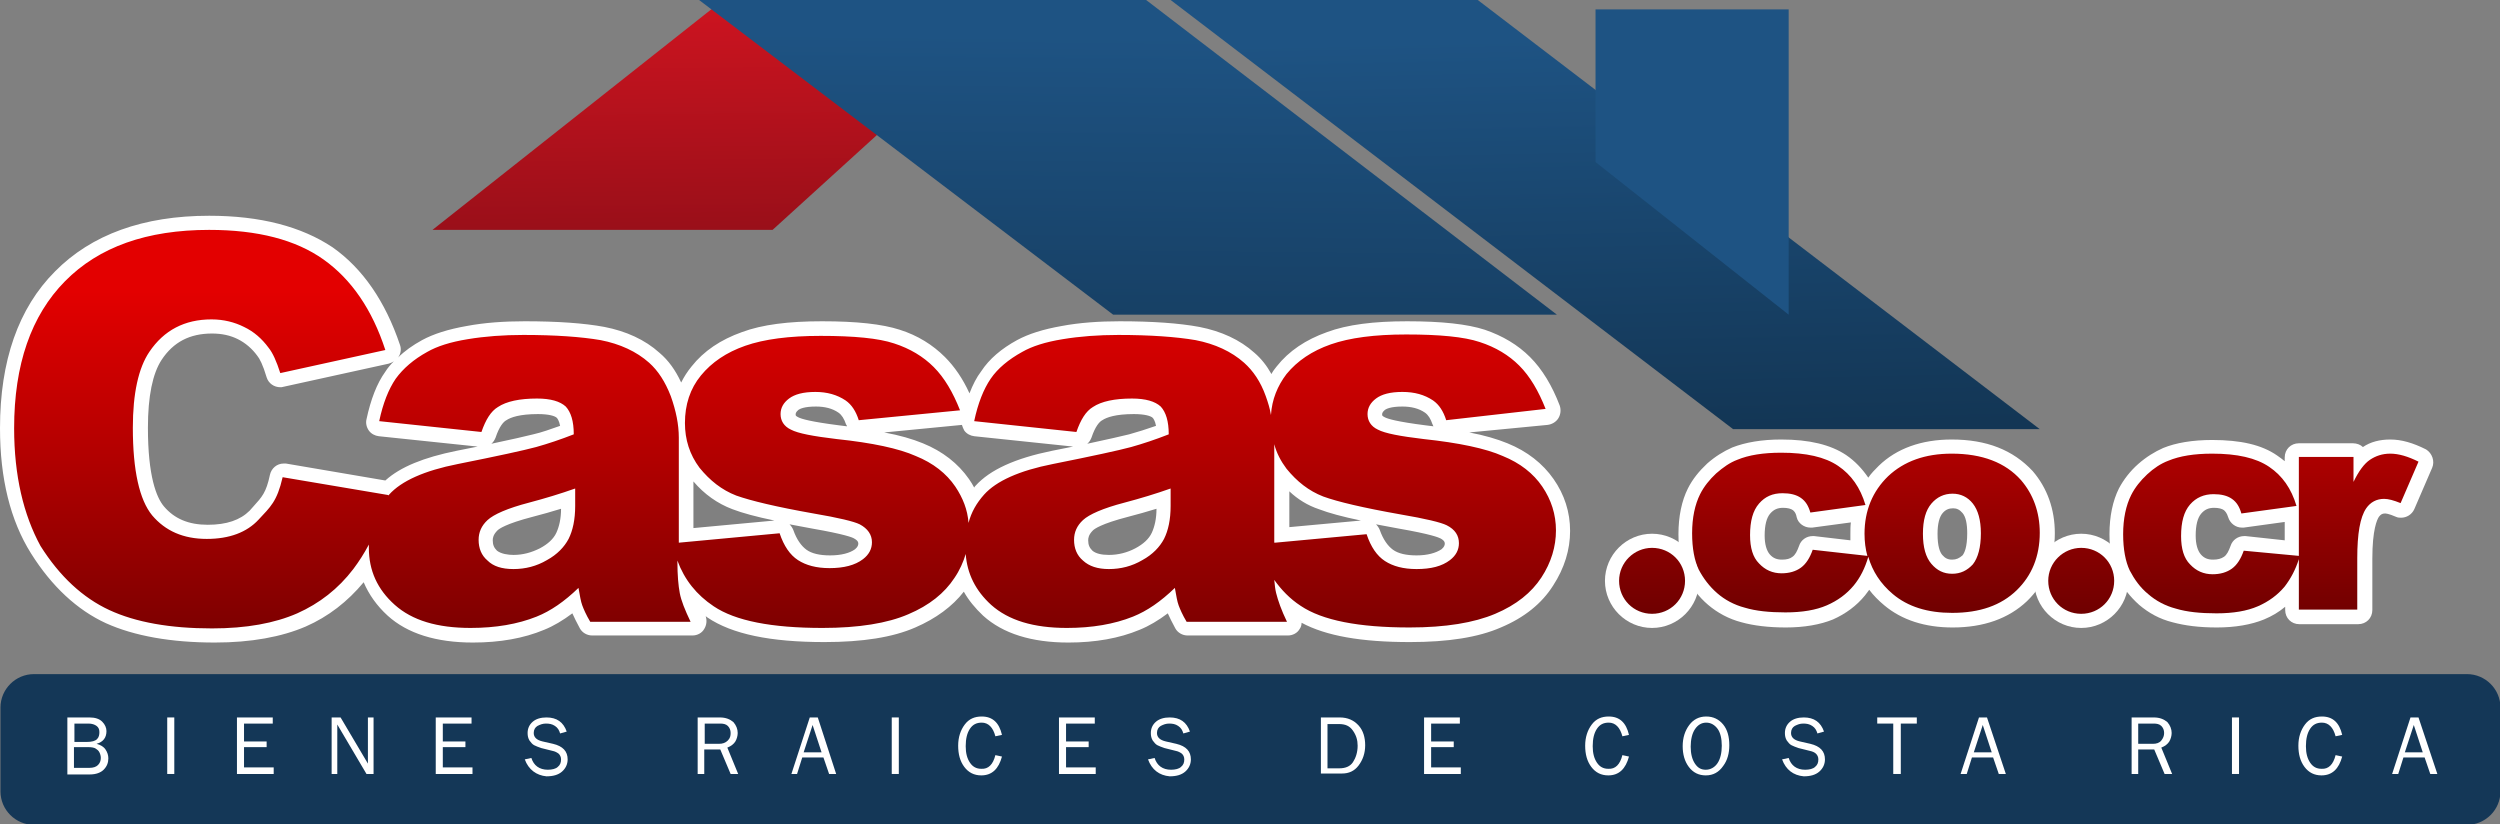
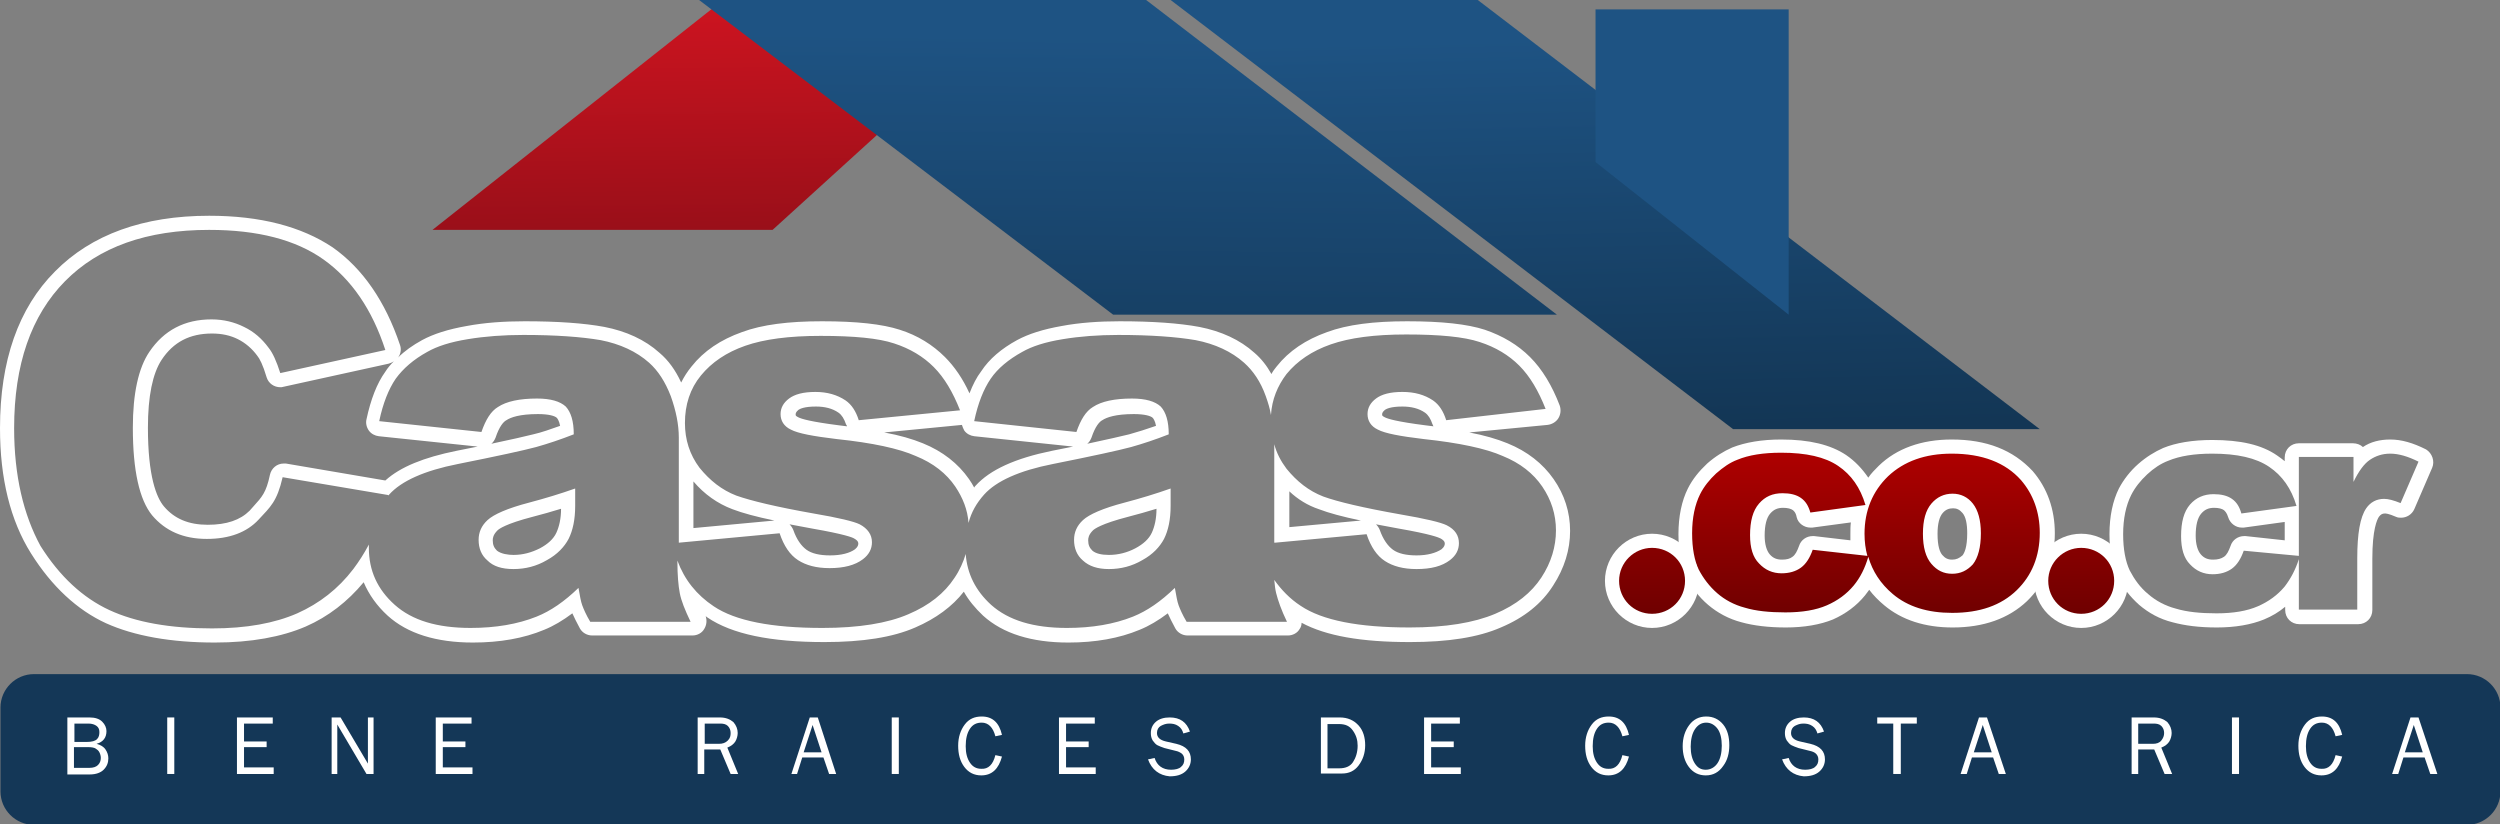
<svg xmlns="http://www.w3.org/2000/svg" version="1.1" id="Capa_1" x="0px" y="0px" viewBox="0 0 530.7 175" style="enable-background:new 0 0 530.7 175;" xml:space="preserve">
  <rect x="0" y="0" width="530.7" height="175" fill="#808080" stroke="none" />
  <style type="text/css">
	.st0{fill:#143757;}
	.st1{fill-rule:evenodd;clip-rule:evenodd;fill:url(#SVGID_1_);}
	.st2{fill:#FFFFFF;}
	.st3{fill-rule:evenodd;clip-rule:evenodd;fill:url(#SVGID_2_);}
	.st4{fill-rule:evenodd;clip-rule:evenodd;fill:url(#SVGID_3_);}
	.st5{fill-rule:evenodd;clip-rule:evenodd;fill:url(#SVGID_4_);}
	.st6{fill-rule:evenodd;clip-rule:evenodd;fill:#004997;}
	.st7{fill-rule:evenodd;clip-rule:evenodd;fill:url(#SVGID_5_);}
	.st8{fill:url(#SVGID_6_);}
	.st9{fill:url(#SVGID_7_);}
	.st10{fill:url(#SVGID_8_);}
	.st11{fill:#1E5383;}
</style>
  <title>casas.co.cr_logo</title>
  <path class="st0" d="M7.2,143.1h516.5c3.9,0,7.1,3.2,7.1,7.1V168c0,3.9-3.2,7.1-7.1,7.1H7.2c-3.9,0-7.1-3.2-7.1-7.1v-17.8  C0.1,146.3,3.3,143.1,7.2,143.1z" />
  <g>
    <linearGradient id="SVGID_1_" gradientUnits="userSpaceOnUse" x1="166.765" y1="61.813" x2="166.765" y2="142.964">
      <stop offset="0" style="stop-color:#E30000" />
      <stop offset="1" style="stop-color:#710000" />
    </linearGradient>
-     <path class="st1" d="M299.5,134.8c-11.2,0-19.1-1.6-23.9-4.9c-0.7-0.5-1.4-1-2-1.5c0.3,0.9,0.8,1.8,1.3,2.9c0.2,0.5,0.2,1-0.1,1.5   s-0.8,0.7-1.3,0.7h-21.3c-0.5,0-1-0.3-1.3-0.8c-0.9-1.6-1.5-2.8-1.8-3.7c-0.1-0.4-0.2-0.8-0.3-1.3c-2.4,2.1-4.9,3.6-7.3,4.6   c-4.2,1.7-9.1,2.6-14.6,2.6c-7.4,0-13.2-1.8-17.1-5.3c-2.3-2.1-3.9-4.4-4.9-7.1c-0.2,0.4-0.4,0.7-0.6,1.1   c-2.2,3.5-5.7,6.3-10.4,8.3c-4.6,2-10.9,3-18.7,3c-11.2,0-19.1-1.6-24-4.9c-1.9-1.3-3.6-2.8-4.9-4.5c0,0.1,0,0.1,0,0.2   c0.3,1.4,1.1,3.4,2.2,5.7c0.2,0.5,0.2,1-0.1,1.5s-0.8,0.7-1.3,0.7h-21.3c-0.5,0-1-0.3-1.3-0.8c-0.9-1.7-1.5-2.8-1.8-3.7   c-0.1-0.4-0.2-0.8-0.3-1.3c-2.4,2.1-4.9,3.6-7.3,4.6c-4.2,1.7-9.1,2.6-14.6,2.6c-7.4,0-13.2-1.8-17.1-5.3c-2.9-2.6-4.8-5.7-5.6-9.2   c-0.3,0.5-0.6,0.9-1,1.3c-3.4,4.3-7.6,7.7-12.5,9.9c-4.9,2.2-11.2,3.3-18.7,3.3c-9.1,0-16.6-1.3-22.4-4c-5.9-2.7-11-7.5-15.3-14.2   c-4.2-6.7-6.4-15.4-6.4-25.8c0-13.9,3.8-24.7,11.2-32.2c7.5-7.5,18.1-11.3,31.6-11.3c10.6,0,19,2.2,25.2,6.5   c6.2,4.3,10.8,11.1,13.7,20c0.1,0.4,0.1,0.8-0.1,1.2c-0.2,0.4-0.6,0.6-1,0.7l-22.3,4.9c-0.1,0-0.2,0-0.3,0c-0.6,0-1.2-0.4-1.4-1.1   c-0.7-2.3-1.5-4-2.2-5c-1.3-1.7-2.9-3.1-4.7-4c-1.8-0.9-3.9-1.4-6.2-1.4c-5.3,0-9.2,2-12,6.2c-2.1,3.1-3.2,8.3-3.2,15.2   c0,8.7,1.3,14.6,3.8,17.7c2.5,3,5.9,4.5,10.5,4.5c4.4,0,7.7-1.2,9.9-3.6c0.3-0.3,0.5-0.6,0.8-0.8c1.9-2.1,3-3.2,3.9-7.4   c0.2-0.7,0.8-1.2,1.5-1.2c0.1,0,0.2,0,0.3,0l21.8,3.7c3-2.9,7.9-5,14.9-6.4c8.5-1.7,14-2.9,16.5-3.6c2.1-0.6,4.5-1.4,6.9-2.3   c-0.1-1.8-0.5-3.1-1.2-3.8c-0.8-0.8-2.6-1.3-5-1.3c-3.4,0-5.9,0.5-7.5,1.6c-1.2,0.7-2.1,2.3-2.9,4.5c-0.2,0.6-0.8,1-1.4,1   c-0.1,0-0.1,0-0.2,0l-21.7-2.3c-0.4,0-0.8-0.3-1.1-0.6c-0.3-0.3-0.3-0.8-0.3-1.2c0.8-4,2.1-7.2,3.8-9.5c1.7-2.4,4.1-4.4,7.2-6.1   c2.2-1.2,5.2-2.2,9.1-2.8c3.7-0.6,7.7-1,12.1-1c6.9,0,12.5,0.4,16.7,1.2c4.4,0.8,8.1,2.5,11,5.1c2.1,1.8,3.8,4.4,5,7.7   c0.2,0.6,0.4,1.2,0.6,1.9c0.6-2.6,1.7-4.9,3.3-6.9c2.4-3,5.8-5.3,10-6.8c4.1-1.5,9.5-2.2,16.5-2.2c7.3,0,12.5,0.6,16.1,1.7   c3.6,1.1,6.6,3,9,5.4c2.4,2.4,4.4,5.7,5.9,9.7c0.2,0.4,0.1,0.9-0.1,1.3c-0.2,0.4-0.7,0.7-1.1,0.7l-21.5,2.1c0,0-0.1,0-0.1,0   c-0.7,0-1.2-0.4-1.4-1.1c-0.5-1.6-1.2-2.7-2.2-3.3c-1.5-1-3.4-1.5-5.6-1.5c-2.2,0-3.8,0.4-4.7,1.1c-0.8,0.6-1.2,1.3-1.2,2.1   c0,0.6,0.2,1.3,1.4,2c0.9,0.5,3.2,1.2,9.2,1.9c7.7,0.9,13.4,2.1,17.2,3.7c3.9,1.6,7,4,9.1,7.1c0.8,1.2,1.5,2.5,2,3.9   c0.5-0.8,1.1-1.6,1.7-2.3c2.9-3.2,7.9-5.5,15.4-7c8.5-1.7,14-2.9,16.5-3.6c2.2-0.6,4.5-1.4,6.9-2.3c-0.1-1.8-0.5-3.1-1.2-3.8   c-0.8-0.8-2.6-1.3-5-1.3c-3.4,0-5.9,0.5-7.5,1.6c-1.2,0.7-2.1,2.3-2.9,4.5c-0.2,0.6-0.8,1-1.4,1c-0.1,0-0.1,0-0.2,0L207,91.1   c-0.4,0-0.8-0.3-1.1-0.6c-0.3-0.3-0.3-0.8-0.3-1.2c0.8-4,2.1-7.2,3.8-9.5c1.7-2.4,4.1-4.4,7.2-6.1c2.2-1.2,5.2-2.2,9-2.8   c3.7-0.6,7.7-1,12.1-1c6.9,0,12.5,0.4,16.7,1.2c4.4,0.8,8.1,2.5,11,5.1c1.9,1.6,3.4,3.8,4.6,6.6c0.6-1.4,1.4-2.7,2.3-3.9   c2.4-3,5.8-5.3,10-6.8c4.1-1.5,9.5-2.2,16.5-2.2c7.3,0,12.5,0.6,16.1,1.7c3.6,1.2,6.6,3,9,5.4c2.4,2.4,4.4,5.7,5.9,9.7   c0.2,0.4,0.1,0.9-0.1,1.3c-0.2,0.4-0.7,0.7-1.1,0.7l-21.5,2.1c0,0-0.1,0-0.1,0c-0.7,0-1.2-0.4-1.4-1.1c-0.5-1.6-1.2-2.7-2.2-3.3   c-1.5-1-3.4-1.5-5.6-1.5c-2.2,0-3.8,0.4-4.7,1.1c-0.8,0.6-1.2,1.3-1.2,2.1c0,0.6,0.2,1.3,1.4,2c0.9,0.5,3.2,1.2,9.2,1.9   c7.7,0.9,13.4,2.1,17.2,3.7c3.9,1.6,7,4,9.1,7.1c2.1,3.1,3.2,6.5,3.2,10.2c0,3.7-1.1,7.3-3.3,10.8c-2.2,3.5-5.7,6.3-10.4,8.3   C313.7,133.8,307.3,134.8,299.5,134.8z M290.1,112c0.6,0,1.2,0.4,1.4,1c0.8,2.3,1.9,4,3.3,5c1.4,1,3.4,1.5,5.9,1.5   c2.7,0,4.8-0.6,6.2-1.6c0.9-0.7,1.4-1.5,1.4-2.5c0-0.7-0.2-1.7-1.8-2.5c-0.6-0.3-2.6-1-9.3-2.2c-7.9-1.4-13.5-2.7-16.7-3.9   c-3.3-1.2-6-3.4-8.3-6.3v13.1l17.8-1.6C290,112,290,112,290.1,112z M165.6,112c0.6,0,1.2,0.4,1.4,1c0.8,2.3,1.9,4,3.3,5   c1.4,1,3.4,1.5,5.9,1.5c2.7,0,4.8-0.6,6.2-1.6c0.9-0.7,1.4-1.5,1.4-2.5c0-0.7-0.2-1.6-1.8-2.5c-0.6-0.3-2.6-1-9.3-2.2   c-7.9-1.4-13.5-2.7-16.7-3.9c-3.3-1.3-6.2-3.4-8.4-6.5c-0.7-1-1.4-2-1.9-3.1v16.6l19.8-1.8C165.5,112,165.6,112,165.6,112z    M247,105.9c-2.6,0.9-5.2,1.7-7.9,2.3c-5.4,1.4-7.4,2.6-8.1,3.3c-1,1-1.5,2-1.5,3.2c0,1.4,0.4,2.5,1.4,3.3c1,0.9,2.5,1.3,4.5,1.3   c2.3,0,4.4-0.6,6.3-1.7c1.9-1.1,3.3-2.4,4-3.9c0.8-1.6,1.2-3.7,1.2-6.3V105.9z M120.5,105.9c-2.6,0.9-5.2,1.7-7.9,2.3   c-5.4,1.4-7.4,2.6-8.1,3.3c-1,1-1.5,2-1.5,3.2c0,1.4,0.4,2.5,1.4,3.3c1,0.9,2.5,1.3,4.5,1.3c2.3,0,4.4-0.5,6.3-1.7   c1.9-1.1,3.3-2.4,4-3.9c0.8-1.6,1.2-3.7,1.2-6.3V105.9z" />
    <path class="st2" d="M44.4,48.8c10.3,0,18.4,2.1,24.3,6.3c5.9,4.2,10.3,10.6,13.1,19.2l-22.3,4.9c-0.8-2.5-1.6-4.3-2.5-5.4   c-1.4-1.9-3.1-3.4-5.2-4.4c-2-1-4.3-1.6-6.9-1.6c-5.7,0-10.1,2.3-13.2,6.9c-2.3,3.4-3.5,8.8-3.5,16.1c0,9.1,1.4,15.3,4.1,18.6   c2.8,3.3,6.6,5,11.6,5c4.8,0,8.5-1.4,11-4.1c2.5-2.7,3.9-3.8,5.1-9l22.5,3.8c0,0.1,0,0.2-0.1,0.2c0.1-0.1,0.1-0.2,0.2-0.3   c2.6-2.9,7.5-5.1,14.6-6.5c8.5-1.7,14-2.9,16.6-3.6c2.5-0.7,5.2-1.6,8-2.7c0-2.8-0.6-4.7-1.7-5.9c-1.2-1.1-3.2-1.7-6.1-1.7   c-3.7,0-6.5,0.6-8.3,1.8c-1.5,0.9-2.6,2.7-3.5,5.3l-21.7-2.3c0.8-3.8,2-6.8,3.5-9c1.6-2.2,3.8-4.1,6.7-5.7c2.1-1.2,4.9-2.1,8.6-2.7   c3.6-0.6,7.6-0.9,11.8-0.9c6.8,0,12.3,0.4,16.4,1.1c4.1,0.8,7.6,2.4,10.3,4.8c1.9,1.7,3.4,4,4.6,7.1c1.1,3.1,1.7,6,1.7,8.8v22.3   l21.4-2c0.9,2.7,2.2,4.6,3.9,5.7c1.7,1.1,3.9,1.7,6.7,1.7c3,0,5.4-0.6,7.1-1.9c1.3-1,1.9-2.2,1.9-3.6c0-1.6-0.9-2.9-2.6-3.8   c-1.2-0.6-4.5-1.4-9.8-2.3c-7.9-1.4-13.3-2.7-16.4-3.8c-3.1-1.2-5.6-3.2-7.8-5.9c-2.1-2.8-3.1-6-3.1-9.5c0-3.9,1.1-7.3,3.4-10.1   c2.3-2.8,5.4-4.9,9.4-6.3c4-1.4,9.3-2.1,16-2.1c7.1,0,12.3,0.5,15.6,1.6c3.4,1.1,6.2,2.8,8.4,5c2.3,2.3,4.1,5.4,5.6,9.2l-21.5,2.1   c-0.6-1.9-1.5-3.3-2.8-4.2c-1.8-1.2-3.9-1.8-6.4-1.8c-2.6,0-4.4,0.5-5.6,1.4c-1.2,0.9-1.8,2-1.8,3.3c0,1.4,0.7,2.6,2.2,3.3   c1.5,0.8,4.7,1.4,9.7,2c7.6,0.8,13.2,2,16.8,3.6c3.7,1.5,6.5,3.7,8.4,6.5c1.6,2.4,2.6,4.9,2.8,7.7c0.6-2.3,1.7-4.2,3.3-6   c2.6-2.9,7.5-5.1,14.6-6.5c8.5-1.7,14-2.9,16.6-3.6c2.5-0.7,5.2-1.6,8-2.7c0-2.8-0.6-4.7-1.7-5.9c-1.2-1.1-3.2-1.7-6.1-1.7   c-3.7,0-6.5,0.6-8.3,1.8c-1.5,0.9-2.6,2.7-3.5,5.3l-21.7-2.3c0.8-3.8,2-6.8,3.5-9c1.5-2.2,3.8-4.1,6.7-5.7c2.1-1.2,4.9-2.1,8.6-2.7   c3.6-0.6,7.6-0.9,11.8-0.9c6.8,0,12.3,0.4,16.4,1.1c4.1,0.8,7.6,2.4,10.3,4.8c1.9,1.7,3.5,4,4.6,7.1c0.5,1.4,0.9,2.7,1.1,4   c0.2-3.3,1.4-6.2,3.3-8.7c2.3-2.8,5.4-4.9,9.4-6.3c4-1.4,9.3-2.1,16-2.1c7.1,0,12.3,0.5,15.6,1.6c3.4,1.1,6.2,2.8,8.4,5   c2.3,2.3,4.1,5.4,5.6,9.2L307,89.2c-0.6-1.9-1.5-3.3-2.8-4.2c-1.8-1.2-3.9-1.8-6.5-1.8c-2.6,0-4.4,0.5-5.6,1.4   c-1.2,0.9-1.8,2-1.8,3.3c0,1.4,0.7,2.6,2.2,3.3c1.5,0.8,4.7,1.4,9.7,2c7.5,0.8,13.2,2,16.8,3.6c3.7,1.5,6.5,3.7,8.4,6.5   c1.9,2.8,2.9,5.9,2.9,9.3c0,3.4-1,6.8-3.1,10c-2.1,3.2-5.3,5.8-9.8,7.7c-4.5,1.9-10.5,2.9-18.2,2.9c-10.8,0-18.5-1.5-23.1-4.6   c-2.3-1.5-4.1-3.4-5.6-5.5c0.1,1.1,0.2,2,0.4,2.8c0.4,1.6,1.1,3.6,2.3,6.1h-21.3c-0.9-1.5-1.4-2.7-1.7-3.5c-0.3-0.8-0.5-2-0.8-3.7   c-3,2.9-5.9,4.9-8.9,6.1c-4,1.6-8.7,2.4-14,2.4c-7.1,0-12.4-1.6-16.1-4.9c-3.3-3-5.1-6.6-5.4-10.8c-0.5,1.7-1.3,3.5-2.4,5.1   c-2.1,3.2-5.3,5.8-9.8,7.7c-4.4,1.9-10.5,2.9-18.2,2.9c-10.8,0-18.5-1.5-23.1-4.6c-3.6-2.4-6.2-5.6-7.7-9.7v0.3   c0,2.8,0.2,5,0.5,6.6c0.3,1.6,1.1,3.6,2.3,6.1h-21.3c-0.9-1.5-1.4-2.7-1.7-3.5c-0.3-0.8-0.5-2-0.8-3.7c-3,2.9-5.9,4.9-8.9,6.1   c-4,1.6-8.7,2.4-14,2.4c-7.1,0-12.4-1.6-16.1-4.9c-3.7-3.3-5.5-7.3-5.5-12.1c0-0.2,0-0.5,0-0.7c-1,1.9-2.1,3.6-3.3,5.2   c-3.2,4.2-7.2,7.3-11.9,9.4c-4.8,2.1-10.8,3.2-18.1,3.2c-8.9,0-16.2-1.3-21.8-3.9c-5.6-2.6-10.5-7.1-14.6-13.6   C5,109.3,3,101,3,90.9C3,77.4,6.6,67,13.8,59.7C21,52.4,31.2,48.8,44.4,48.8 M270.7,115.2l19.4-1.8c0.9,2.7,2.2,4.6,3.9,5.7   c1.7,1.1,3.9,1.7,6.7,1.7c3.1,0,5.4-0.6,7.1-1.9c1.3-1,1.9-2.2,1.9-3.6c0-1.6-0.8-2.9-2.6-3.8c-1.2-0.6-4.5-1.4-9.8-2.3   c-7.9-1.4-13.4-2.7-16.4-3.8c-3.1-1.2-5.6-3.2-7.8-5.9c-1.2-1.6-2.1-3.3-2.6-5.2V115.2 M235.4,120.8c2.5,0,4.9-0.6,7.1-1.9   c2.2-1.2,3.7-2.8,4.6-4.5c0.9-1.8,1.4-4.1,1.4-7v-3.7c-3.1,1.1-6.4,2.1-9.8,3c-4.6,1.2-7.5,2.5-8.8,3.7c-1.3,1.2-1.9,2.6-1.9,4.2   c0,1.8,0.6,3.3,1.9,4.4C231.2,120.2,233,120.8,235.4,120.8 M109,120.8c2.5,0,4.9-0.6,7.1-1.9c2.2-1.2,3.7-2.8,4.6-4.5   c0.9-1.8,1.4-4.1,1.4-7v-3.7c-3.1,1.1-6.4,2.1-9.8,3c-4.6,1.2-7.5,2.5-8.8,3.7c-1.3,1.2-1.9,2.6-1.9,4.2c0,1.8,0.6,3.3,1.9,4.4   C104.7,120.2,106.5,120.8,109,120.8 M44.4,45.8c-14,0-25,4-32.7,11.8C3.9,65.4,0,76.6,0,90.9c0,10.7,2.2,19.6,6.6,26.6   c4.4,7,9.8,12,15.9,14.8c6,2.7,13.8,4.1,23.1,4.1c7.7,0,14.2-1.2,19.3-3.4c4.8-2.1,8.9-5.3,12.3-9.4c1.1,2.6,2.8,5,5.1,7.1   c4.2,3.8,10.3,5.7,18.1,5.7c5.7,0,10.8-0.9,15.1-2.7c2-0.8,4-2,6-3.5c0.4,0.9,0.9,1.9,1.6,3.2c0.5,0.9,1.5,1.5,2.6,1.5h21.3   c1,0,2-0.5,2.5-1.4c0.5-0.8,0.6-1.8,0.3-2.7c0.1,0.1,0.3,0.2,0.4,0.3c5.2,3.5,13.3,5.2,24.8,5.2c8.1,0,14.5-1,19.3-3.1   c4.4-1.9,7.9-4.5,10.3-7.6c1,1.8,2.4,3.5,4.1,5.1c4.2,3.8,10.3,5.7,18.1,5.7c5.7,0,10.8-0.9,15.1-2.7c2-0.8,4-2,6-3.5   c0.4,0.9,0.9,1.9,1.6,3.2c0.5,0.9,1.5,1.5,2.6,1.5h21.3c1,0,2-0.5,2.5-1.4c0.3-0.4,0.4-0.9,0.4-1.3c5.2,2.8,12.7,4.1,23,4.1   c8.1,0,14.5-1,19.3-3.1c5-2.1,8.7-5.1,11.1-8.9c2.4-3.7,3.6-7.6,3.6-11.6c0-4-1.2-7.7-3.5-11c-2.3-3.3-5.6-5.9-9.8-7.6   c-2.2-0.9-4.9-1.7-8.1-2.3l16.6-1.6c0.9-0.1,1.8-0.6,2.3-1.4c0.5-0.8,0.6-1.8,0.3-2.7c-1.6-4.2-3.7-7.7-6.3-10.3   c-2.6-2.6-5.8-4.5-9.6-5.8c-3.7-1.2-9.1-1.8-16.5-1.8c-7.1,0-12.7,0.7-17,2.3c-4.5,1.6-8.1,4-10.7,7.3c-0.4,0.5-0.8,1-1.1,1.6   c-1-1.8-2.2-3.3-3.6-4.5c-3.1-2.8-7.1-4.6-11.7-5.5c-4.3-0.8-10-1.2-16.9-1.2c-4.4,0-8.6,0.3-12.3,1c-4,0.7-7.1,1.7-9.5,3   c-3.3,1.8-5.9,4-7.6,6.6c-1,1.3-1.8,2.9-2.5,4.7c-1.4-3.1-3.2-5.7-5.2-7.7c-2.6-2.6-5.8-4.6-9.6-5.8c-3.7-1.2-9.1-1.8-16.5-1.8   c-7.1,0-12.7,0.7-17,2.3c-4.5,1.6-8.1,4-10.7,7.3c-0.9,1.1-1.6,2.2-2.2,3.4c-1.2-2.6-2.7-4.7-4.6-6.3c-3.1-2.8-7.1-4.6-11.7-5.5   c-4.3-0.8-10-1.2-16.9-1.2c-4.4,0-8.6,0.3-12.3,1c-4,0.7-7.1,1.7-9.5,3c-2,1.1-3.7,2.3-5.1,3.7c0.1-0.1,0.1-0.2,0.2-0.3   c0.4-0.7,0.5-1.6,0.2-2.4c-3.1-9.2-7.9-16.2-14.3-20.7C64,48.1,55.3,45.8,44.4,45.8L44.4,45.8z M44.1,111.4c-4.1,0-7.1-1.3-9.3-3.9   c-1.6-1.9-3.4-6.4-3.4-16.7c0-6.7,1-11.5,2.9-14.4c2.5-3.8,6-5.6,10.7-5.6c2.1,0,3.9,0.4,5.5,1.2c1.6,0.8,3,2,4.1,3.5   c0.5,0.6,1.2,1.9,2,4.6c0.4,1.3,1.6,2.1,2.9,2.1c0.2,0,0.4,0,0.7-0.1l22.3-4.9c0.4-0.1,0.8-0.3,1.1-0.5c-0.7,0.7-1.3,1.4-1.8,2.2   c-1.8,2.5-3.1,5.9-4,10.1c-0.2,0.8,0,1.7,0.5,2.4c0.5,0.7,1.3,1.1,2.1,1.2l21,2.2c-1.4,0.3-2.9,0.6-4.5,0.9   c-6.9,1.4-11.9,3.4-15.1,6.3l-21.1-3.6c-0.2,0-0.3,0-0.5,0c-1.4,0-2.6,1-2.9,2.4c-0.8,3.8-1.7,4.7-3.5,6.7   c-0.3,0.3-0.5,0.6-0.8,0.9C51,110.4,48.1,111.4,44.1,111.4L44.1,111.4z M304.3,90.5c-0.5-0.1-1.1-0.1-1.6-0.2   c-6.3-0.8-8.1-1.4-8.7-1.7c-0.6-0.3-0.6-0.4-0.6-0.6c0-0.2,0-0.5,0.6-1c0.3-0.2,1.2-0.7,3.7-0.7c1.9,0,3.5,0.4,4.8,1.3   c0.7,0.5,1.2,1.3,1.6,2.5C304.2,90.2,304.2,90.4,304.3,90.5L304.3,90.5z M179.8,90.5c-0.5-0.1-1.1-0.1-1.6-0.2   c-6.3-0.8-8.1-1.4-8.7-1.7c-0.6-0.3-0.6-0.4-0.6-0.6c0-0.2,0-0.5,0.6-1c0.3-0.2,1.2-0.7,3.7-0.7c1.9,0,3.5,0.4,4.8,1.3   c0.7,0.5,1.2,1.3,1.6,2.5C179.7,90.2,179.8,90.4,179.8,90.5L179.8,90.5z M230.8,94.2c0.4-0.3,0.7-0.8,0.9-1.3   c0.8-2.4,1.7-3.4,2.3-3.7c0.9-0.6,2.8-1.3,6.7-1.3c2.3,0,3.6,0.4,4,0.8c0.1,0.1,0.5,0.6,0.7,1.7c-2,0.7-3.9,1.3-5.7,1.8   C238,92.6,235.1,93.3,230.8,94.2L230.8,94.2z M104.3,94.2c0.4-0.3,0.7-0.8,0.9-1.3c0.8-2.4,1.7-3.4,2.3-3.7   c0.9-0.6,2.8-1.3,6.7-1.3c2.3,0,3.6,0.4,4,0.8c0.1,0.1,0.5,0.6,0.7,1.7c-2,0.7-3.9,1.4-5.7,1.8C111.6,92.6,108.6,93.3,104.3,94.2   L104.3,94.2z M187.7,91.8l16.5-1.6c0.1,0.4,0.3,0.8,0.5,1.2c0.5,0.7,1.3,1.1,2.1,1.2l21,2.2c-1.4,0.3-2.9,0.6-4.5,0.9   c-7.8,1.6-13.1,4-16.2,7.4c-0.1,0.1-0.2,0.2-0.3,0.4c-0.3-0.6-0.7-1.2-1.1-1.8c-2.3-3.3-5.6-5.9-9.8-7.6   C193.7,93.2,191,92.4,187.7,91.8L187.7,91.8z M147.2,112.1v-9.9c2.3,2.7,5.1,4.7,8.3,5.9c2.1,0.8,5,1.6,8.9,2.4L147.2,112.1   L147.2,112.1z M273.7,111.9v-7.6c1.8,1.7,3.9,3,6.3,3.8c2.1,0.8,5,1.6,8.9,2.4L273.7,111.9L273.7,111.9z M235.4,117.8   c-1.6,0-2.8-0.3-3.5-0.9c-0.6-0.6-0.9-1.2-0.9-2.2c0-0.5,0.1-1.2,1-2.1c0.3-0.3,1.7-1.4,7.5-2.9c2-0.5,4-1.1,6-1.7   c0,2.1-0.4,3.8-1,5.1c-0.6,1.3-1.8,2.4-3.5,3.3C239.3,117.3,237.4,117.8,235.4,117.8L235.4,117.8z M109,117.8   c-1.1,0-2.6-0.2-3.5-0.9c-0.6-0.6-0.9-1.2-0.9-2.2c0-0.5,0.1-1.2,1-2.1c0.3-0.3,1.7-1.4,7.5-2.9c2-0.5,4-1.1,6-1.7   c0,2.1-0.4,3.8-1,5.1c-0.6,1.3-1.8,2.4-3.5,3.3C112.8,117.3,111,117.8,109,117.8L109,117.8z M300.7,117.9c-2.2,0-3.9-0.4-5-1.2   c-1.1-0.8-2.1-2.2-2.8-4.2c-0.2-0.5-0.5-0.9-0.8-1.2c1.5,0.3,3.1,0.6,4.8,0.9c6.9,1.2,8.5,1.9,8.9,2.1c0.9,0.5,0.9,0.9,0.9,1.1   c0,0.3-0.1,0.7-0.7,1.2c0,0,0,0,0,0C304.8,117.4,303,117.9,300.7,117.9L300.7,117.9z M176.2,117.9c-2.2,0-3.9-0.4-5-1.2   c-1.1-0.8-2.1-2.2-2.8-4.2c-0.2-0.5-0.5-0.9-0.8-1.2c1.5,0.3,3.1,0.6,4.8,0.9c6.9,1.2,8.6,1.9,8.9,2.1c0.9,0.5,0.9,0.9,0.9,1.1   c0,0.3-0.1,0.7-0.7,1.2c0,0,0,0,0,0C180.4,117.4,178.6,117.9,176.2,117.9L176.2,117.9z" />
  </g>
  <g>
    <linearGradient id="SVGID_2_" gradientUnits="userSpaceOnUse" x1="396.108" y1="67.077" x2="396.108" y2="129.676">
      <stop offset="0" style="stop-color:#E30000" />
      <stop offset="1" style="stop-color:#710000" />
    </linearGradient>
    <path class="st3" d="M414.4,131.6c-5.5,0-10.1-1.4-13.5-4.3c-1.8-1.5-3.2-3.1-4.2-5c-0.6,1.1-1.2,2.1-2,3.1c-1.6,2-3.7,3.5-6.2,4.6   c-2.5,1.1-5.7,1.6-9.4,1.6c-3.6,0-6.6-0.3-9-1c-2.5-0.7-4.7-1.8-6.5-3.4c-1.8-1.6-3.2-3.4-4.2-5.5c-1-2.1-1.6-4.9-1.6-8.3   c0-3.6,0.6-6.6,1.9-9c0.9-1.8,2.2-3.4,3.7-4.8c1.6-1.4,3.2-2.5,4.9-3.1c2.6-1.1,5.9-1.6,9.9-1.6c5.6,0,9.9,1,12.9,3.1   c2.4,1.6,4.2,3.8,5.5,6.5c0.9-1.6,2-3.1,3.3-4.4c3.6-3.5,8.5-5.2,14.5-5.2c6.9,0,12.2,2.1,15.8,6.1c2.9,3.3,4.4,7.4,4.4,12.2   c0,5.4-1.8,9.9-5.4,13.3C425.5,129.9,420.5,131.6,414.4,131.6z M414.5,106.3c-1.4,0-2.4,0.5-3.3,1.6c-0.9,1.1-1.4,2.9-1.4,5.4   c0,2.5,0.5,4.3,1.4,5.5c0.9,1,1.9,1.5,3.2,1.5c1.3,0,2.4-0.5,3.2-1.5c0.9-1.1,1.4-3,1.4-5.6c0-2.4-0.5-4.2-1.4-5.3   C416.7,106.8,415.8,106.3,414.5,106.3z M378.5,106.3c-1.6,0-2.9,0.6-3.9,1.7c-1,1.2-1.5,3.1-1.5,5.7c0,2.3,0.5,4,1.5,5   c1,1.1,2.2,1.6,3.7,1.6c1.3,0,2.3-0.3,3.2-0.9c0.8-0.6,1.5-1.7,1.9-3.1c0.2-0.6,0.8-1,1.4-1c0.1,0,0.1,0,0.2,0l9.6,1.1   c-0.1-1-0.2-2-0.2-3c0-1.5,0.1-2.9,0.4-4.2l-10.2,1.4c-0.1,0-0.1,0-0.2,0c-0.7,0-1.3-0.5-1.5-1.1c-0.3-1-0.7-1.8-1.4-2.3   C380.8,106.5,379.8,106.3,378.5,106.3z" />
    <path class="st2" d="M414.3,96.3c6.5,0,11.4,1.9,14.7,5.6c2.6,3,4,6.8,4,11.2c0,5-1.7,9.1-4.9,12.2c-3.3,3.2-7.8,4.8-13.7,4.8   c-5.2,0-9.4-1.3-12.6-4c-2.6-2.2-4.3-4.8-5.2-7.9c-0.7,2.4-1.7,4.4-3.1,6.1c-1.5,1.8-3.4,3.2-5.7,4.2c-2.3,1-5.2,1.5-8.8,1.5   c-3.4,0-6.3-0.3-8.6-1c-2.3-0.6-4.3-1.7-5.9-3.1c-1.6-1.4-2.9-3.1-3.9-5c-0.9-1.9-1.4-4.5-1.4-7.7c0-3.3,0.6-6.1,1.7-8.3   c0.8-1.6,2-3.1,3.4-4.4c1.5-1.3,2.9-2.3,4.5-2.9c2.4-1,5.5-1.5,9.3-1.5c5.3,0,9.3,0.9,12.1,2.8c2.8,1.9,4.7,4.6,5.8,8.3l-11.7,1.6   c-0.4-1.4-1-2.4-2-3.1c-1-0.7-2.3-1-3.9-1c-2.1,0-3.7,0.7-5,2.2c-1.3,1.5-1.9,3.7-1.9,6.7c0,2.7,0.6,4.7,1.9,6   c1.3,1.4,2.9,2.1,4.8,2.1c1.6,0,3-0.4,4.1-1.2c1.1-0.8,1.9-2.1,2.5-3.8l11.6,1.3c-0.4-1.5-0.6-3-0.6-4.7c0-4.9,1.7-9,5-12.2   C404.2,97.9,408.7,96.3,414.3,96.3 M414.4,121.8c1.8,0,3.2-0.7,4.4-2c1.1-1.4,1.7-3.6,1.7-6.6c0-2.8-0.6-4.9-1.7-6.3   c-1.1-1.4-2.6-2.1-4.3-2.1c-1.8,0-3.3,0.7-4.5,2.1c-1.2,1.4-1.8,3.5-1.8,6.4c0,2.9,0.6,5,1.8,6.4   C411.2,121.1,412.6,121.8,414.4,121.8 M414.3,93.3c-6.4,0-11.7,1.9-15.5,5.6c-0.8,0.8-1.6,1.6-2.2,2.5c-1.3-1.9-2.8-3.5-4.7-4.8   c-3.3-2.2-7.8-3.3-13.8-3.3c-4.1,0-7.6,0.6-10.4,1.7c-1.8,0.8-3.6,1.9-5.3,3.4c-1.7,1.6-3.1,3.3-4.1,5.3c-1.3,2.6-2,5.9-2,9.7   c0,3.7,0.6,6.6,1.7,9c1.1,2.3,2.6,4.3,4.6,6c2,1.7,4.4,3,7.1,3.7c2.5,0.7,5.7,1.1,9.4,1.1c3.9,0,7.3-0.6,10-1.7   c2.7-1.2,5-2.9,6.8-5.1c0.3-0.4,0.6-0.8,0.9-1.2c0.9,1.2,2,2.3,3.2,3.3c3.7,3.1,8.6,4.7,14.5,4.7c6.6,0,11.9-1.9,15.8-5.6   c3.9-3.8,5.9-8.6,5.9-14.4c0-5.1-1.6-9.6-4.7-13.2C427.3,95.5,421.7,93.3,414.3,93.3L414.3,93.3z M378.3,118.8   c-1.1,0-1.9-0.3-2.6-1.1c-0.7-0.8-1.1-2.2-1.1-4c0-2.2,0.4-3.8,1.2-4.7c0.7-0.8,1.5-1.2,2.7-1.2c1,0,1.7,0.2,2.1,0.5   c0.1,0.1,0.6,0.4,0.8,1.5c0.3,1.3,1.6,2.2,2.9,2.2c0.1,0,0.3,0,0.4,0l8.2-1.1c-0.1,0.8-0.1,1.6-0.1,2.5c0,0.4,0,0.9,0,1.3l-7.7-0.9   c-0.1,0-0.2,0-0.3,0c-1.3,0-2.5,0.8-2.9,2.1c-0.4,1.1-0.8,1.9-1.4,2.3C380,118.6,379.3,118.8,378.3,118.8L378.3,118.8z    M414.4,118.8c-0.9,0-1.5-0.3-2.1-1c-0.5-0.6-1-1.8-1-4.5c0-2.1,0.4-3.6,1.1-4.4c0.6-0.7,1.3-1,2.2-1c0.8,0,1.4,0.3,2,1   c0.7,0.8,1,2.3,1,4.3c0,3-0.6,4.2-1,4.7C415.9,118.5,415.3,118.8,414.4,118.8L414.4,118.8z" />
  </g>
  <g>
    <linearGradient id="SVGID_3_" gradientUnits="userSpaceOnUse" x1="482.098" y1="66.448" x2="482.098" y2="130.467">
      <stop offset="0" style="stop-color:#E30000" />
      <stop offset="1" style="stop-color:#710000" />
    </linearGradient>
-     <path class="st4" d="M470.5,131.6c-3.5,0-6.6-0.3-9-1c-2.5-0.7-4.7-1.9-6.5-3.4c-1.8-1.6-3.2-3.4-4.2-5.5c-1-2.1-1.6-4.9-1.6-8.3   c0-3.6,0.6-6.6,1.9-9c0.9-1.8,2.2-3.4,3.7-4.8c1.6-1.4,3.2-2.5,4.9-3.1c2.6-1.1,5.9-1.6,9.9-1.6c5.6,0,9.9,1,12.9,3.1   c1.5,1,2.8,2.3,3.9,3.9V97c0-0.8,0.7-1.5,1.5-1.5h11.6c0.8,0,1.5,0.7,1.5,1.5v0.3c0.4-0.4,0.7-0.7,1.1-0.9c1.4-1,3.2-1.6,5.3-1.6   c2.1,0,4.3,0.6,6.7,1.9c0.7,0.4,1,1.2,0.7,1.9l-3.8,8.8c-0.2,0.6-0.8,0.9-1.4,0.9c-0.2,0-0.4,0-0.6-0.1c-1.6-0.7-2.5-0.8-2.9-0.8   c-1.1,0-1.9,0.4-2.5,1.3c-0.8,1.1-1.7,3.7-1.7,9.8v10.9c0,0.8-0.7,1.5-1.5,1.5H488c-0.8,0-1.5-0.7-1.5-1.5v-4.4   c-0.1,0.1-0.2,0.3-0.3,0.4c-1.6,2-3.7,3.5-6.2,4.6C477.4,131.1,474.2,131.6,470.5,131.6z M470,106.3c-1.6,0-2.9,0.6-3.8,1.7   c-1,1.2-1.5,3.1-1.5,5.7c0,2.3,0.5,4,1.5,5c1,1.1,2.2,1.6,3.7,1.6c1.3,0,2.4-0.3,3.2-0.9c0.8-0.6,1.5-1.7,1.9-3.1   c0.2-0.6,0.8-1,1.4-1c0.1,0,0.1,0,0.2,0l9.9,1.1V109l-10.4,1.4c-0.1,0-0.1,0-0.2,0c-0.7,0-1.3-0.4-1.4-1.1   c-0.3-1.1-0.8-1.8-1.4-2.3C472.3,106.5,471.3,106.3,470,106.3z" />
    <path class="st2" d="M507.4,96.3c1.8,0,3.8,0.6,6,1.7l-3.8,8.8c-1.5-0.6-2.6-0.9-3.5-0.9c-1.6,0-2.9,0.7-3.8,2   c-1.3,1.9-1.9,5.4-1.9,10.6v10.9H488v-10.7c-0.7,2.2-1.7,4.1-3,5.8c-1.5,1.8-3.4,3.2-5.7,4.2c-2.3,1-5.2,1.5-8.8,1.5   c-3.4,0-6.3-0.3-8.6-1c-2.3-0.6-4.3-1.7-5.9-3.1c-1.7-1.4-2.9-3.1-3.9-5c-0.9-1.9-1.4-4.5-1.4-7.7c0-3.3,0.6-6.1,1.7-8.3   c0.8-1.6,2-3.1,3.4-4.4c1.4-1.3,2.9-2.3,4.5-2.9c2.4-1,5.5-1.5,9.3-1.5c5.3,0,9.3,0.9,12.1,2.8c2.8,1.9,4.7,4.6,5.8,8.3l-11.7,1.6   c-0.4-1.4-1-2.4-2-3.1c-1-0.7-2.3-1-3.9-1c-2,0-3.7,0.7-5,2.2c-1.3,1.5-1.9,3.7-1.9,6.7c0,2.7,0.6,4.7,1.9,6   c1.3,1.4,2.9,2.1,4.8,2.1c1.6,0,3-0.4,4.1-1.2c1.1-0.8,1.9-2.1,2.5-3.8L488,118V97h11.6v5.3c1.1-2.3,2.3-3.9,3.5-4.7   S505.7,96.3,507.4,96.3 M507.4,93.3c-2.2,0-4.2,0.5-5.8,1.6c-0.5-0.5-1.3-0.8-2.1-0.8H488c-1.7,0-3,1.3-3,3v0.8   c-0.5-0.4-1-0.8-1.6-1.2c-3.3-2.3-7.8-3.3-13.8-3.3c-4.2,0-7.7,0.6-10.4,1.7c-1.8,0.8-3.6,1.9-5.3,3.4c-1.7,1.5-3.1,3.3-4.1,5.2   c-1.3,2.6-2,5.9-2,9.7c0,3.7,0.6,6.6,1.7,9c1.1,2.3,2.7,4.3,4.6,6c2,1.7,4.3,3,7.1,3.7c2.6,0.7,5.6,1.1,9.4,1.1   c3.9,0,7.3-0.6,10-1.7c1.7-0.7,3.2-1.6,4.5-2.7v0.7c0,1.7,1.3,3,3,3h12.5c1.7,0,3-1.3,3-3v-10.9c0-6.2,1-8.3,1.4-8.9   c0.4-0.5,0.7-0.7,1.3-0.7c0.1,0,0.7,0,2.3,0.7c0.4,0.2,0.8,0.2,1.1,0.2c1.2,0,2.3-0.7,2.8-1.8l3.8-8.8c0.6-1.4,0-3.1-1.3-3.9   C512.2,94,509.8,93.3,507.4,93.3L507.4,93.3z M469.8,118.8c-1.1,0-1.9-0.3-2.6-1.1c-0.7-0.8-1.1-2.2-1.1-4c0-2.2,0.4-3.8,1.2-4.7   c0.7-0.8,1.5-1.2,2.7-1.2c1,0,1.7,0.2,2.1,0.5c0.2,0.2,0.6,0.5,0.9,1.5c0.4,1.3,1.6,2.2,2.9,2.2c0.1,0,0.3,0,0.4,0l8.7-1.2v3.9   l-8.3-0.9c-0.1,0-0.2,0-0.3,0c-1.3,0-2.5,0.8-2.9,2.1c-0.4,1.1-0.8,1.9-1.4,2.3C471.5,118.6,470.8,118.8,469.8,118.8L469.8,118.8z" />
  </g>
  <g>
    <linearGradient id="SVGID_4_" gradientUnits="userSpaceOnUse" x1="350.725" y1="59.583" x2="350.725" y2="129.405">
      <stop offset="0" style="stop-color:#E30000" />
      <stop offset="1" style="stop-color:#710000" />
    </linearGradient>
    <circle class="st5" cx="350.7" cy="123.3" r="8.5" />
    <path class="st2" d="M350.7,116.3c3.9,0,7,3.1,7,7s-3.1,7-7,7s-7-3.1-7-7S346.9,116.3,350.7,116.3 M350.7,113.3   c-5.5,0-10,4.5-10,10s4.5,10,10,10s10-4.5,10-10S356.2,113.3,350.7,113.3L350.7,113.3z" />
  </g>
  <path class="st6" d="M227.5,2" />
  <g>
    <linearGradient id="SVGID_5_" gradientUnits="userSpaceOnUse" x1="441.82" y1="59.583" x2="441.82" y2="129.405">
      <stop offset="0" style="stop-color:#E30000" />
      <stop offset="1" style="stop-color:#710000" />
    </linearGradient>
    <circle class="st7" cx="441.8" cy="123.3" r="8.5" />
    <path class="st2" d="M441.8,116.3c3.9,0,7,3.1,7,7s-3.1,7-7,7s-7-3.1-7-7S438,116.3,441.8,116.3 M441.8,113.3c-5.5,0-10,4.5-10,10   s4.5,10,10,10s10-4.5,10-10S447.3,113.3,441.8,113.3L441.8,113.3z" />
  </g>
  <linearGradient id="SVGID_6_" gradientUnits="userSpaceOnUse" x1="144.555" y1="48.419" x2="144.055" y2="-8.145565e-02">
    <stop offset="0" style="stop-color:#9A0F19" />
    <stop offset="1" style="stop-color:#CE1420" />
  </linearGradient>
  <polygon class="st8" points="164,48.8 197,18.8 153.5,0 91.8,48.8 " />
  <linearGradient id="SVGID_7_" gradientUnits="userSpaceOnUse" x1="239.806" y1="-0.334" x2="238.806" y2="98.666">
    <stop offset="8.048780e-02" style="stop-color:#1E5383" />
    <stop offset="1" style="stop-color:#133655" />
  </linearGradient>
  <polygon class="st9" points="236.3,66.8 330.5,66.8 243.3,0 148.4,0 " />
  <linearGradient id="SVGID_8_" gradientUnits="userSpaceOnUse" x1="339.735" y1="0.606" x2="341.735" y2="91.106">
    <stop offset="8.048780e-02" style="stop-color:#1E5383" />
    <stop offset="1" style="stop-color:#133655" />
  </linearGradient>
  <polygon class="st10" points="248.5,0 313.7,0 433,91.1 367.9,91.1 " />
  <polygon class="st11" points="338.7,2 379.7,2 379.7,66.8 338.7,34.4 " />
  <g>
    <path class="st2" d="M14.3,164.3v-12h4.7c1.2,0,2.1,0.3,2.7,0.9c0.6,0.6,0.9,1.3,0.9,2c0,1.4-0.7,2.3-2.1,2.7   c0.8,0.2,1.5,0.6,1.9,1.2c0.4,0.6,0.6,1.2,0.6,1.9c0,0.9-0.3,1.7-1,2.4c-0.6,0.6-1.6,1-2.9,1H14.3z M15.8,157.5h2.6   c1.1,0,1.8-0.2,2.2-0.6c0.4-0.4,0.5-0.9,0.5-1.5c0-0.6-0.2-1-0.6-1.3s-1-0.5-1.7-0.5h-3V157.5z M15.8,163H19c0.8,0,1.4-0.2,1.8-0.6   s0.6-0.9,0.6-1.5c0-0.4-0.1-0.8-0.3-1.2c-0.2-0.4-0.5-0.6-0.8-0.8s-0.9-0.3-1.6-0.3h-3V163z" />
    <path class="st2" d="M37,164.3h-1.5v-12H37V164.3z" />
    <path class="st2" d="M58.1,163v1.3h-7.8v-12h7.6v1.3h-6.1v3.8h4.8v1.2h-4.8v4.3H58.1z" />
    <path class="st2" d="M79.3,164.3h-1.5l-6.2-10.5l0,0.8c0,0.3,0,0.6,0,0.8v8.9h-1.2v-12h1.9l5.8,9.8l0-0.8c0-0.3,0-0.6,0-0.9v-8.1   h1.2V164.3z" />
    <path class="st2" d="M100.3,163v1.3h-7.8v-12h7.6v1.3h-6.1v3.8h4.8v1.2h-4.8v4.3H100.3z" />
-     <path class="st2" d="M111.4,161.2l1.4-0.3c0.5,1.6,1.7,2.5,3.5,2.5c0.9,0,1.7-0.2,2.1-0.6c0.5-0.4,0.7-0.9,0.7-1.6   c0-0.5-0.2-0.9-0.5-1.2c-0.4-0.3-0.8-0.5-1.3-0.6l-2.4-0.6c-0.6-0.2-1.1-0.4-1.5-0.6c-0.4-0.2-0.7-0.6-1-1c-0.3-0.5-0.4-1-0.4-1.6   c0-1,0.4-1.8,1.1-2.4s1.7-0.9,2.9-0.9c2.2,0,3.6,1,4.3,3l-1.4,0.4c-0.2-0.7-0.5-1.2-1.1-1.6c-0.6-0.4-1.2-0.5-1.9-0.5   c-0.7,0-1.2,0.2-1.8,0.5c-0.5,0.3-0.8,0.8-0.8,1.5c0,0.9,0.6,1.5,1.9,1.8l2.2,0.5c2.1,0.5,3.1,1.6,3.1,3.3c0,1-0.4,1.9-1.2,2.6   s-1.9,1-3.3,1C113.9,164.6,112.2,163.4,111.4,161.2z" />
    <path class="st2" d="M156.7,164.3h-1.6l-2.2-5.2h-3.4v5.2h-1.4v-12h4.7c1.3,0,2.2,0.4,2.9,1c0.6,0.7,0.9,1.5,0.9,2.3   c0,0.6-0.2,1.3-0.5,1.8s-0.9,1-1.7,1.3L156.7,164.3z M149.5,157.9h3.1c0.8,0,1.4-0.2,1.9-0.7s0.6-1,0.6-1.6s-0.2-1.1-0.6-1.5   s-1-0.5-1.6-0.5h-3.3V157.9z" />
    <path class="st2" d="M177.5,164.3h-1.5l-1.2-3.5h-4.5l-1.1,3.5H168l3.9-12h1.7L177.5,164.3z M174.4,159.7l-1.9-5.8l-1.9,5.8H174.4z   " />
    <path class="st2" d="M190.8,164.3h-1.5v-12h1.5V164.3z" />
    <path class="st2" d="M211.3,160.3l1.4,0.3c-0.7,2.6-2.1,4-4.4,4c-1.5,0-2.7-0.6-3.6-1.8s-1.3-2.7-1.3-4.5c0-1.8,0.5-3.3,1.4-4.5   s2.1-1.7,3.6-1.7c2.3,0,3.7,1.3,4.3,3.9l-1.4,0.3c-0.5-1.9-1.5-2.9-2.9-2.9c-1.1,0-1.9,0.4-2.5,1.3c-0.6,0.9-0.9,2.1-0.9,3.7   c0,1.5,0.3,2.6,0.9,3.5c0.6,0.9,1.4,1.3,2.4,1.3C209.8,163.3,210.8,162.3,211.3,160.3z" />
    <path class="st2" d="M232.6,163v1.3h-7.8v-12h7.6v1.3h-6.1v3.8h4.8v1.2h-4.8v4.3H232.6z" />
    <path class="st2" d="M243.7,161.2l1.4-0.3c0.5,1.6,1.7,2.5,3.5,2.5c0.9,0,1.7-0.2,2.1-0.6c0.5-0.4,0.7-0.9,0.7-1.6   c0-0.5-0.2-0.9-0.5-1.2c-0.4-0.3-0.8-0.5-1.3-0.6l-2.4-0.6c-0.6-0.2-1.1-0.4-1.5-0.6c-0.4-0.2-0.7-0.6-1-1c-0.3-0.5-0.4-1-0.4-1.6   c0-1,0.4-1.8,1.1-2.4s1.7-0.9,2.9-0.9c2.2,0,3.6,1,4.3,3l-1.4,0.4c-0.2-0.7-0.5-1.2-1.1-1.6c-0.6-0.4-1.2-0.5-1.9-0.5   c-0.7,0-1.2,0.2-1.8,0.5c-0.5,0.3-0.8,0.8-0.8,1.5c0,0.9,0.6,1.5,1.9,1.8l2.2,0.5c2.1,0.5,3.1,1.6,3.1,3.3c0,1-0.4,1.9-1.2,2.6   s-1.9,1-3.3,1C246.1,164.6,244.5,163.4,243.7,161.2z" />
    <path class="st2" d="M280.4,164.3v-12h4c1.7,0,3,0.6,4,1.7s1.4,2.6,1.4,4.2c0,1.7-0.5,3.1-1.4,4.3s-2.1,1.7-3.5,1.7H280.4z    M281.9,163.1h2.4c1.3,0,2.3-0.4,2.9-1.3s1-2.1,1-3.5c0-1.2-0.3-2.2-1-3.2s-1.6-1.4-3-1.4h-2.4V163.1z" />
    <path class="st2" d="M310.1,163v1.3h-7.8v-12h7.6v1.3h-6.1v3.8h4.8v1.2h-4.8v4.3H310.1z" />
    <path class="st2" d="M344.4,160.3l1.4,0.3c-0.7,2.6-2.1,4-4.4,4c-1.5,0-2.7-0.6-3.6-1.8s-1.3-2.7-1.3-4.5c0-1.8,0.5-3.3,1.4-4.5   s2.1-1.7,3.6-1.7c2.3,0,3.7,1.3,4.3,3.9l-1.4,0.3c-0.5-1.9-1.5-2.9-2.9-2.9c-1.1,0-1.9,0.4-2.5,1.3c-0.6,0.9-0.9,2.1-0.9,3.7   c0,1.5,0.3,2.6,0.9,3.5c0.6,0.9,1.4,1.3,2.4,1.3C342.9,163.3,343.9,162.3,344.4,160.3z" />
    <path class="st2" d="M362.1,164.6c-1.5,0-2.7-0.6-3.6-1.8s-1.3-2.7-1.3-4.4c0-1.8,0.5-3.3,1.4-4.5c0.9-1.2,2.1-1.8,3.6-1.8   c1.5,0,2.7,0.6,3.6,1.7s1.3,2.6,1.3,4.4c0,1.7-0.4,3.2-1.3,4.4C364.9,163.9,363.7,164.6,362.1,164.6z M362.1,163.4   c1,0,1.9-0.5,2.5-1.4s0.9-2.2,0.9-3.7c0-1.5-0.3-2.8-0.9-3.6s-1.4-1.3-2.4-1.3c-1,0-1.8,0.5-2.4,1.4s-0.9,2.2-0.9,3.7   c0,1.5,0.3,2.7,0.9,3.6S361.1,163.4,362.1,163.4z" />
    <path class="st2" d="M378.3,161.2l1.4-0.3c0.5,1.6,1.7,2.5,3.5,2.5c0.9,0,1.7-0.2,2.1-0.6c0.5-0.4,0.7-0.9,0.7-1.6   c0-0.5-0.2-0.9-0.5-1.2s-0.8-0.5-1.3-0.6l-2.4-0.6c-0.6-0.2-1.1-0.4-1.5-0.6c-0.4-0.2-0.7-0.6-1-1c-0.3-0.5-0.4-1-0.4-1.6   c0-1,0.4-1.8,1.1-2.4s1.7-0.9,2.9-0.9c2.2,0,3.6,1,4.3,3l-1.4,0.4c-0.2-0.7-0.5-1.2-1.1-1.6c-0.6-0.4-1.2-0.5-1.9-0.5   c-0.7,0-1.2,0.2-1.8,0.5c-0.5,0.3-0.8,0.8-0.8,1.5c0,0.9,0.6,1.5,1.9,1.8l2.2,0.5c2.1,0.5,3.1,1.6,3.1,3.3c0,1-0.4,1.9-1.2,2.6   c-0.8,0.7-1.9,1-3.3,1C380.7,164.6,379.1,163.4,378.3,161.2z" />
    <path class="st2" d="M403.4,164.3h-1.5v-10.7h-3.4v-1.3h8.4v1.3h-3.4V164.3z" />
    <path class="st2" d="M425.8,164.3h-1.5l-1.2-3.5h-4.5l-1.1,3.5h-1.3l3.9-12h1.7L425.8,164.3z M422.8,159.7l-1.9-5.8l-1.9,5.8H422.8   z" />
    <path class="st2" d="M461.1,164.3h-1.6l-2.2-5.2h-3.4v5.2h-1.4v-12h4.7c1.3,0,2.2,0.4,2.9,1c0.6,0.7,0.9,1.5,0.9,2.3   c0,0.6-0.2,1.3-0.5,1.8s-0.9,1-1.7,1.3L461.1,164.3z M453.9,157.9h3.1c0.8,0,1.4-0.2,1.8-0.7s0.6-1,0.6-1.6s-0.2-1.1-0.6-1.5   c-0.4-0.4-1-0.5-1.6-0.5h-3.3V157.9z" />
-     <path class="st2" d="M475.3,164.3h-1.5v-12h1.5V164.3z" />
+     <path class="st2" d="M475.3,164.3h-1.5v-12h1.5z" />
    <path class="st2" d="M495.8,160.3l1.4,0.3c-0.7,2.6-2.1,4-4.4,4c-1.5,0-2.7-0.6-3.6-1.8s-1.3-2.7-1.3-4.5c0-1.8,0.5-3.3,1.4-4.5   s2.1-1.7,3.6-1.7c2.3,0,3.7,1.3,4.3,3.9l-1.4,0.3c-0.5-1.9-1.5-2.9-2.9-2.9c-1.1,0-1.9,0.4-2.5,1.3c-0.6,0.9-0.9,2.1-0.9,3.7   c0,1.5,0.3,2.6,0.9,3.5c0.6,0.9,1.4,1.3,2.4,1.3C494.3,163.3,495.3,162.3,495.8,160.3z" />
    <path class="st2" d="M517.4,164.3h-1.5l-1.2-3.5h-4.5l-1.1,3.5h-1.3l3.9-12h1.7L517.4,164.3z M514.3,159.7l-1.9-5.8l-1.9,5.8H514.3   z" />
  </g>
</svg>